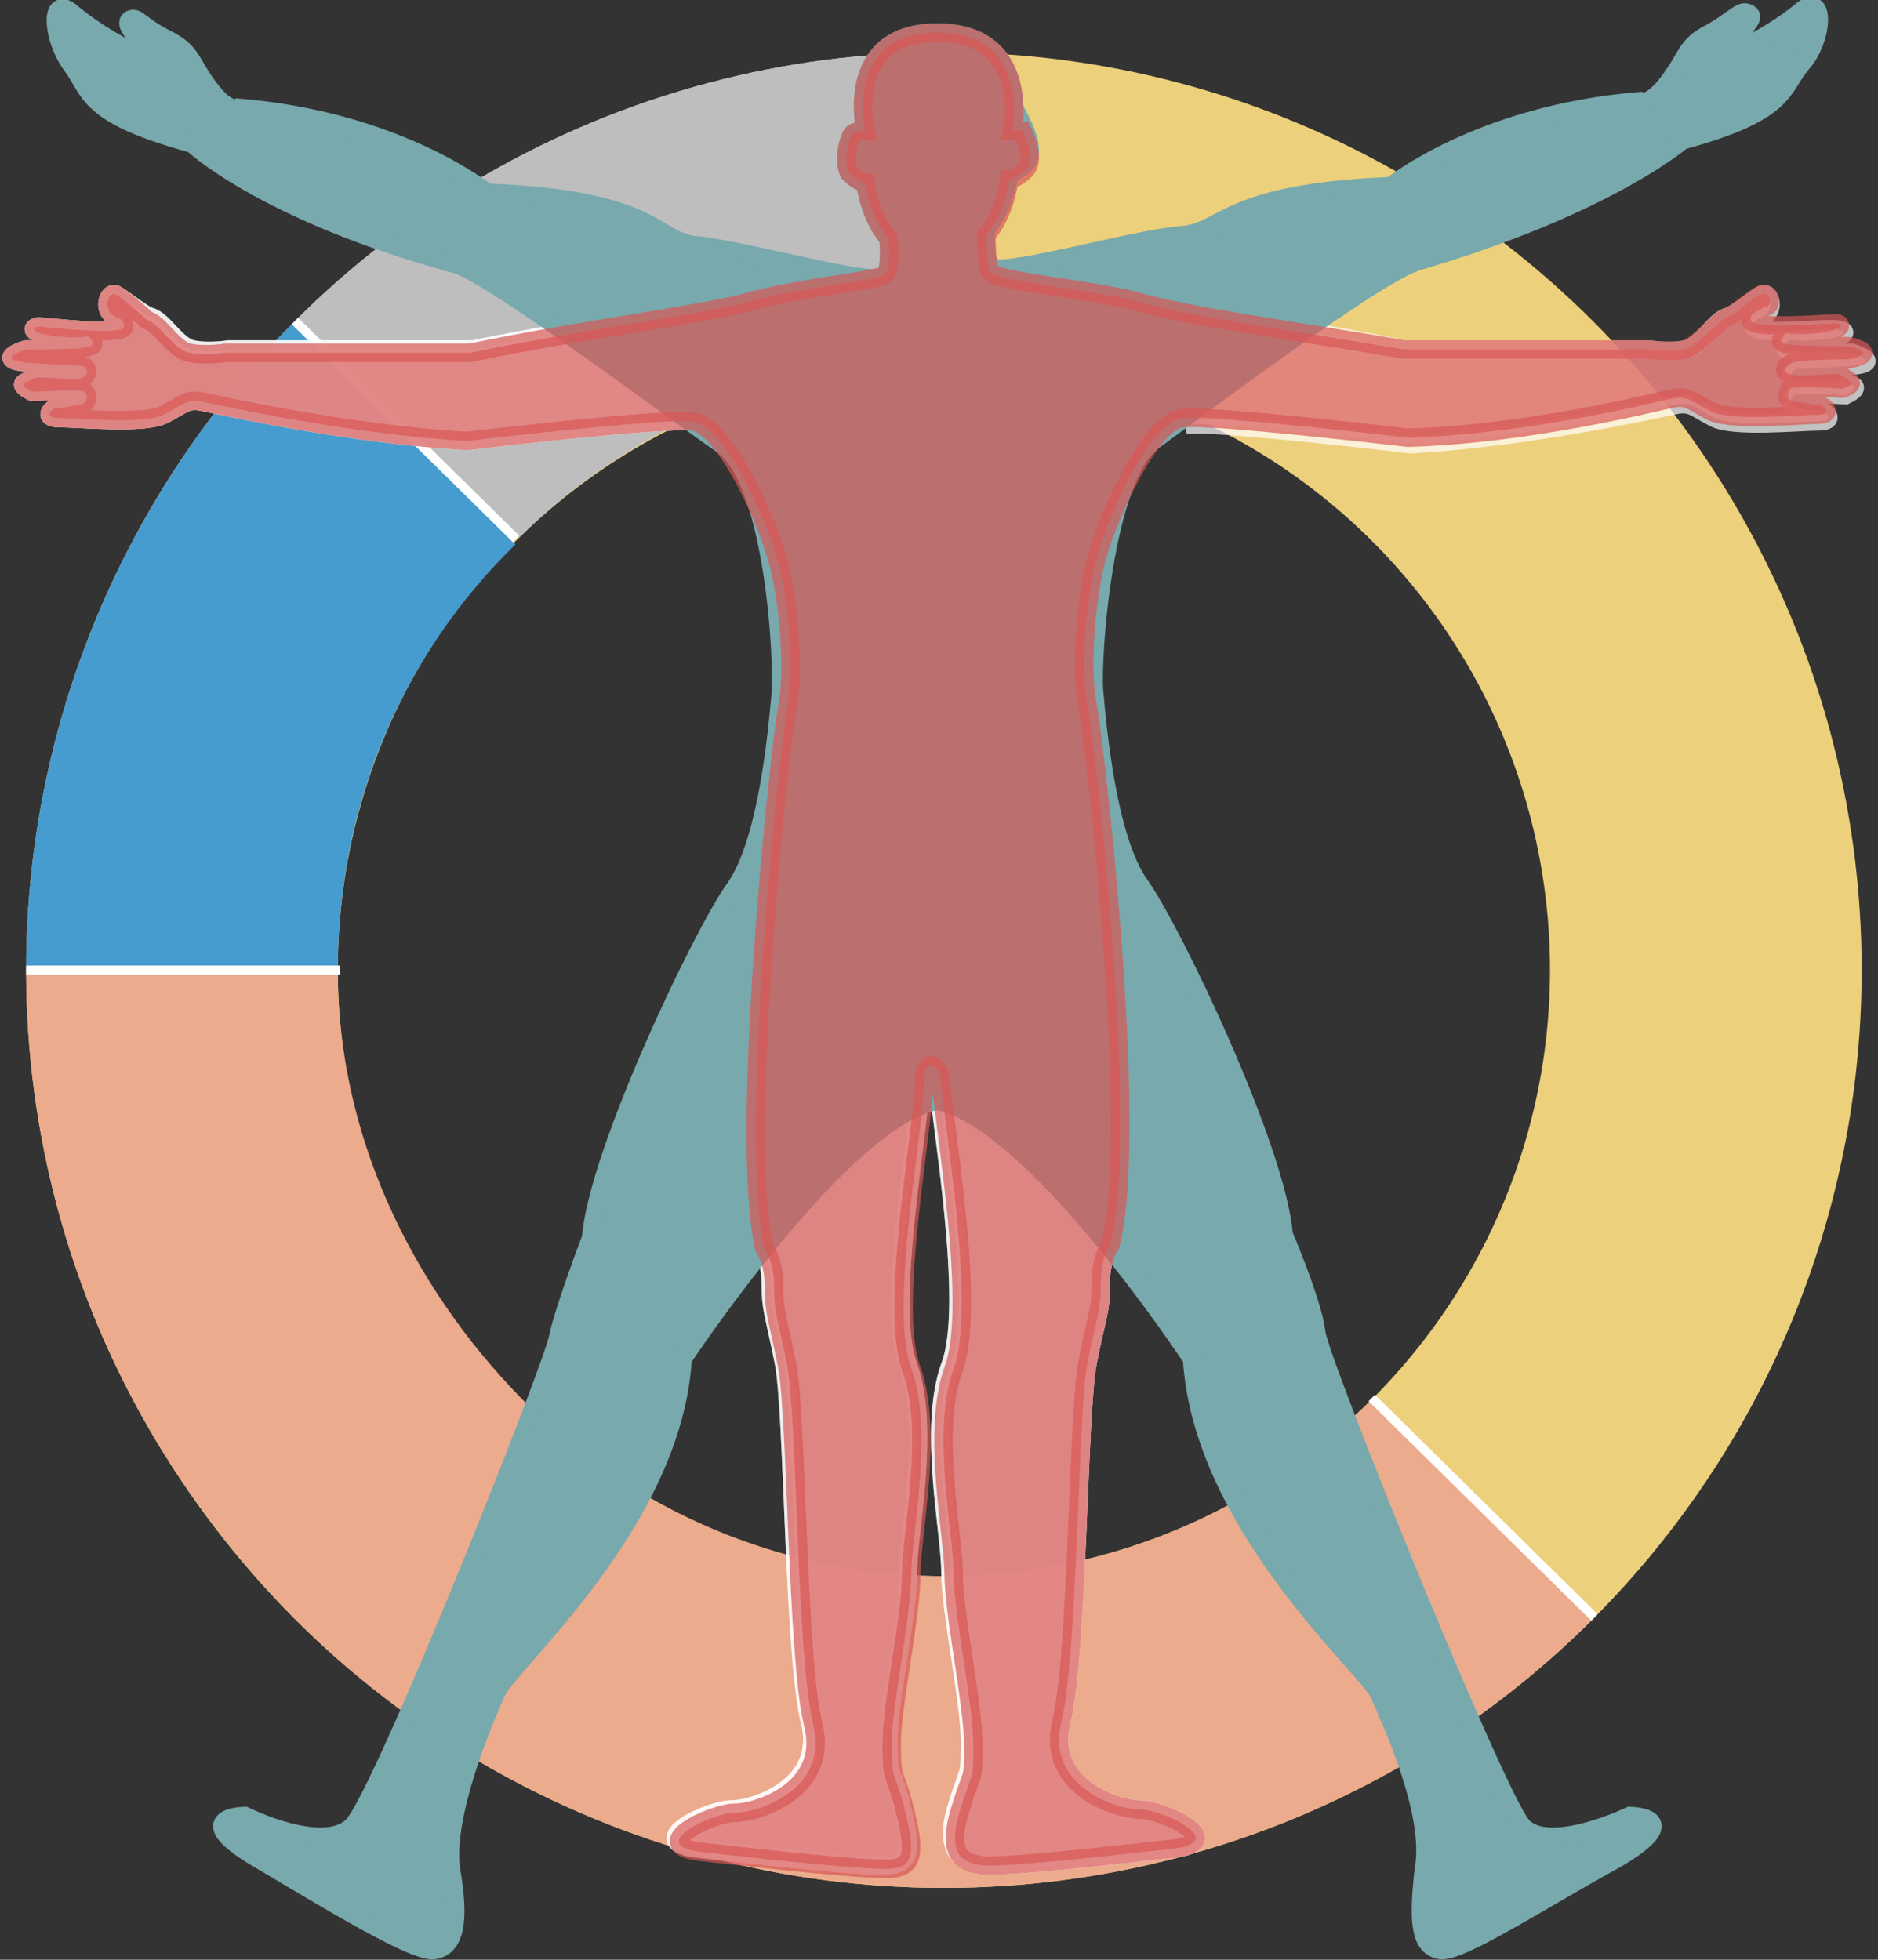
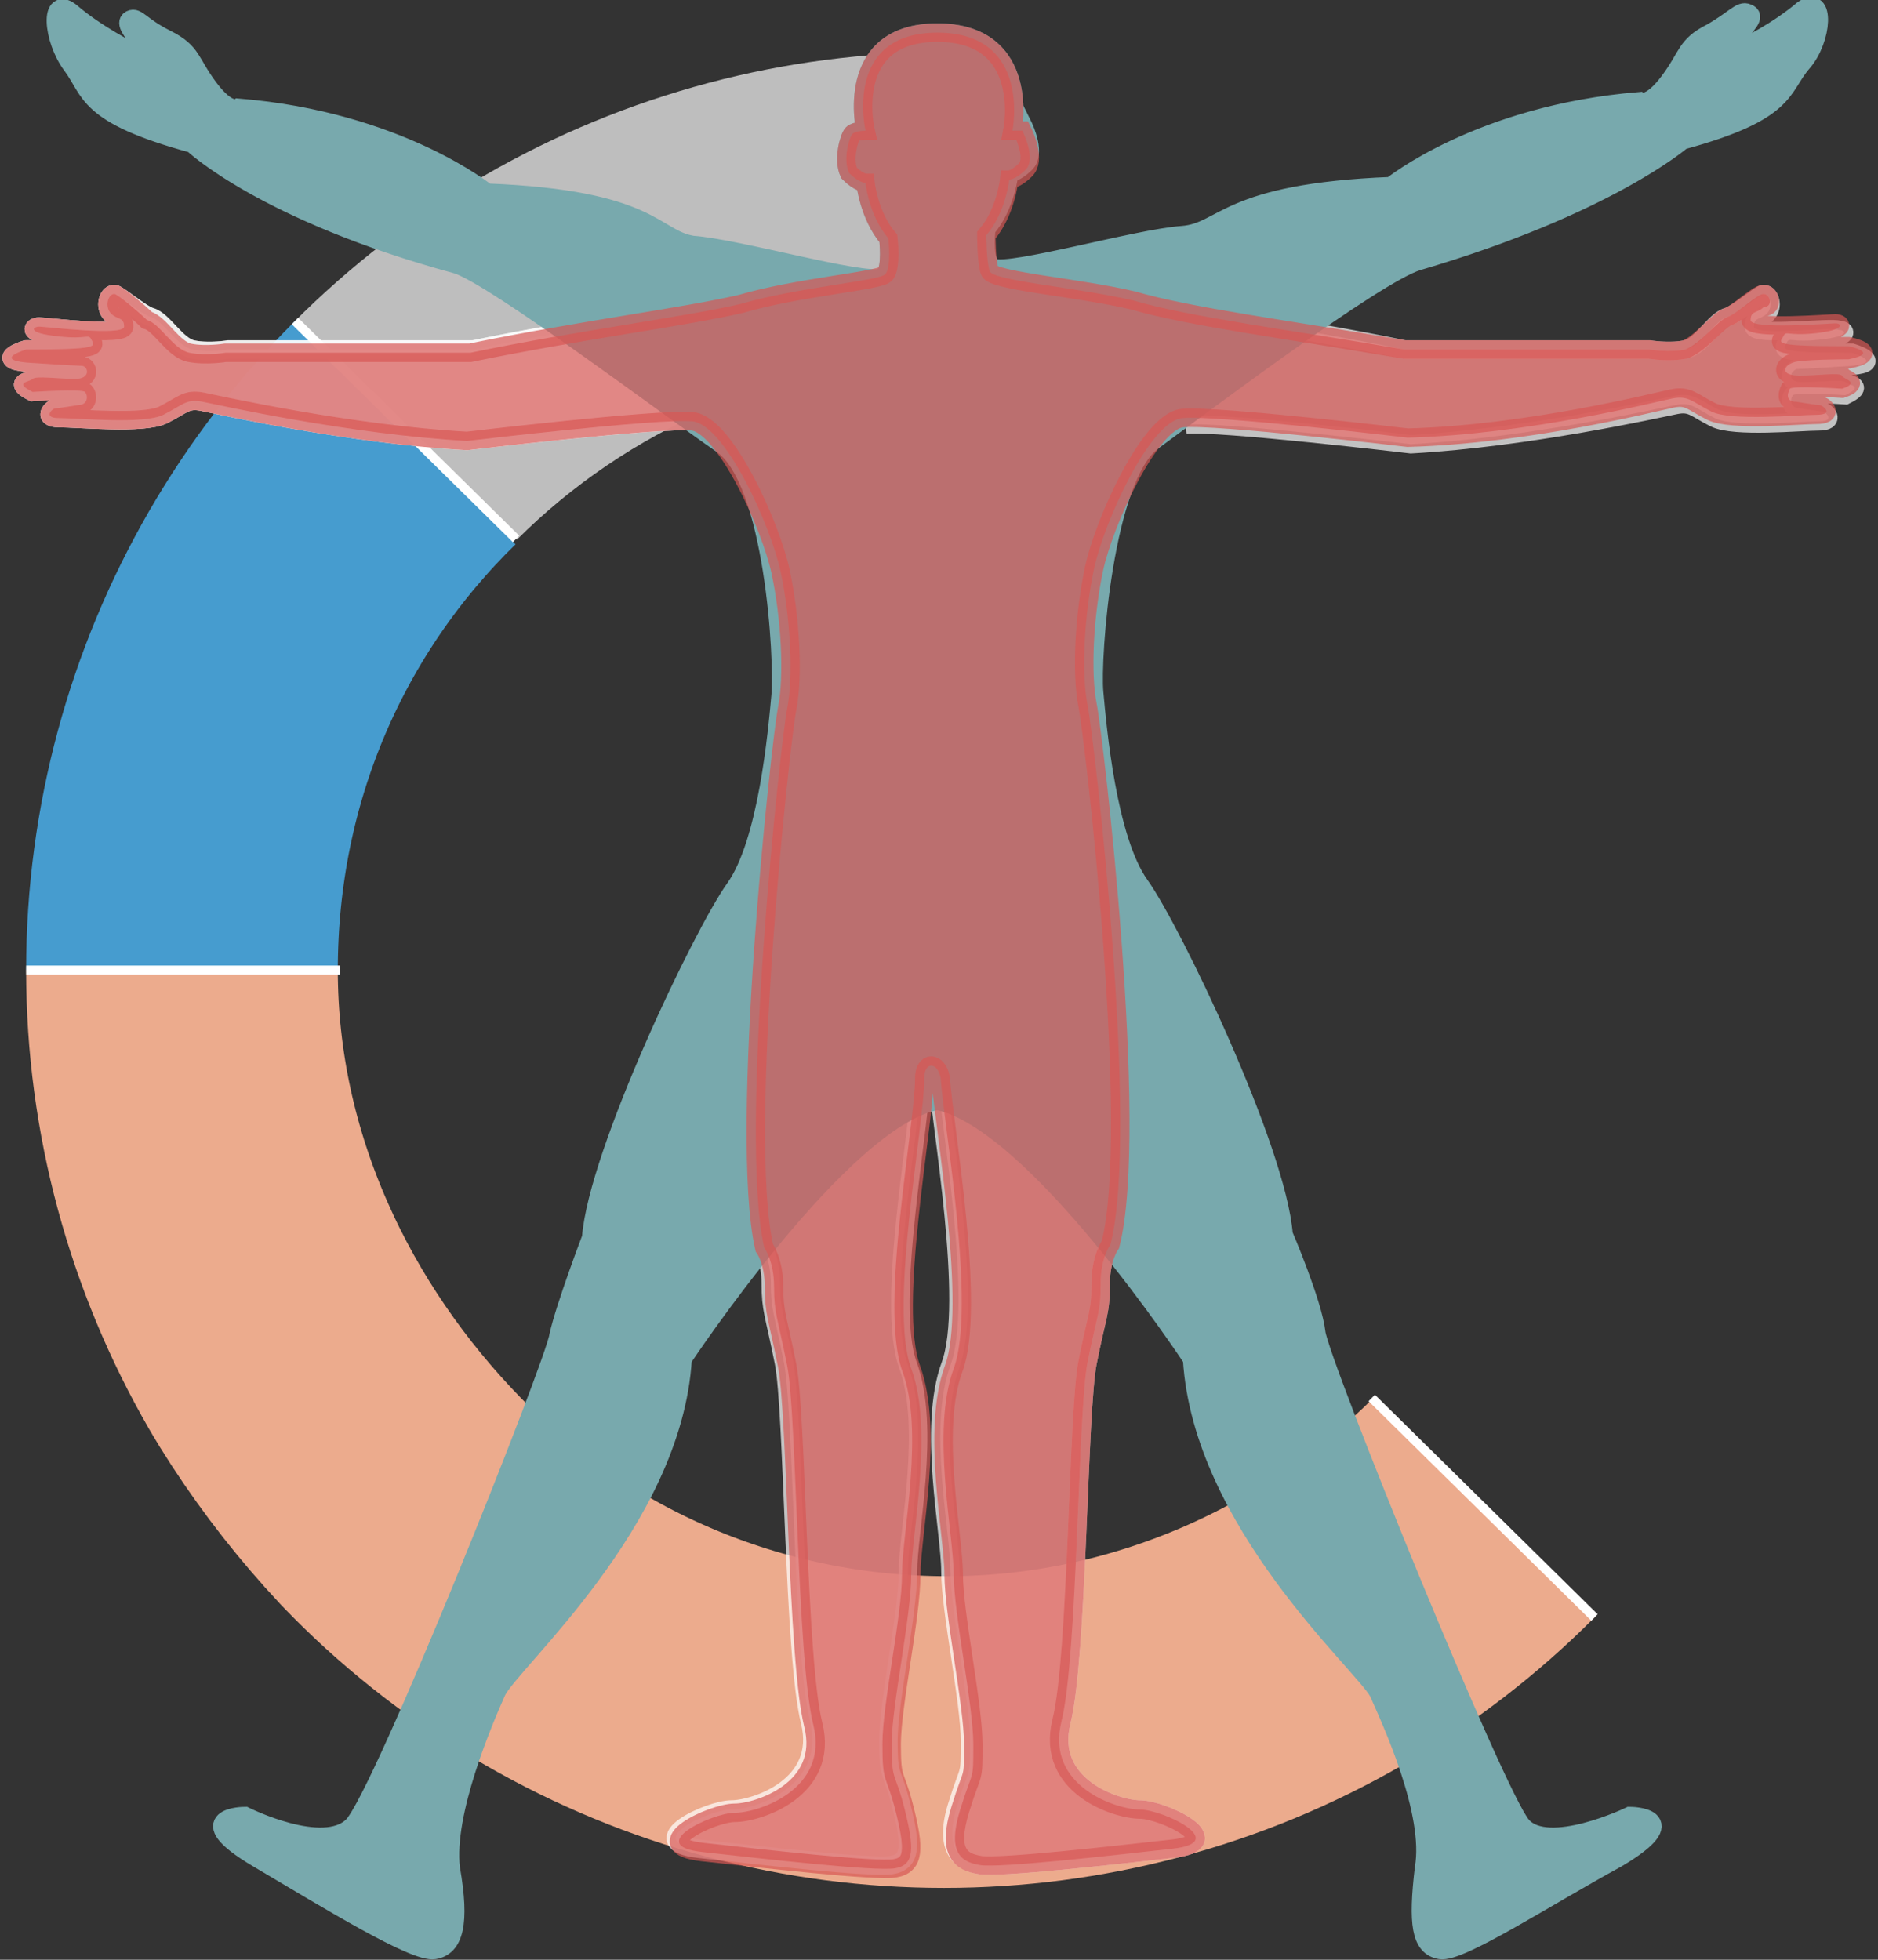
<svg xmlns="http://www.w3.org/2000/svg" xmlns:xlink="http://www.w3.org/1999/xlink" version="1.1" id="レイヤー_1" x="0px" y="0px" viewBox="0 0 57.5 60" style="enable-background:new 0 0 57.5 60;" xml:space="preserve">
  <rect x="0" y="0" width="57.5" height="60" fill="#333333" stroke="none" />
  <style type="text/css">
	.st0{fill:none;stroke:#9B9B9C;stroke-width:3.068;stroke-miterlimit:10;}
	.st1{fill:#1397AB;}
	.st2{fill:#A08776;}
	.st3{fill:#FFFFFF;}
	.st4{fill:none;stroke:#FFFFFF;stroke-width:0.682;stroke-linecap:round;stroke-linejoin:round;stroke-miterlimit:10;}
	.st5{fill-rule:evenodd;clip-rule:evenodd;fill:#FAA5BD;}
	.st6{fill:#FAA5BD;}
	.st7{fill:#F7F7F8;}
	.st8{fill:#AD714D;}
	.st9{fill:#FDEEE6;}
	.st10{fill:none;stroke:#231815;stroke-width:1.971;stroke-linecap:round;stroke-miterlimit:10;}
	.st11{fill:#231815;}
	.st12{fill:none;stroke:#231815;stroke-width:1.899;stroke-linecap:round;stroke-miterlimit:10;}
	.st13{fill:#C0E5F9;}
	.st14{fill:#1192AE;}
	.st15{fill:#C0E5F9;stroke:#231815;stroke-width:1.986;stroke-linecap:round;stroke-miterlimit:10;}
	.st16{fill:none;stroke:#231815;stroke-width:1.986;stroke-linecap:round;stroke-miterlimit:10;}
	.st17{fill:none;stroke:#231815;stroke-width:1.986;stroke-linecap:round;stroke-linejoin:round;stroke-miterlimit:10;}
	.st18{fill:#90B2DB;}
	.st19{fill:none;stroke:#231815;stroke-width:2.8;stroke-linecap:round;stroke-miterlimit:10;}
	.st20{fill:none;stroke:#231815;stroke-width:2.8;stroke-linecap:round;stroke-linejoin:round;stroke-miterlimit:10;}
	.st21{fill:#20A464;}
	.st22{fill:#F3D021;}
	.st23{fill:#1B8FA1;stroke:#FFFFFF;stroke-width:1.669;stroke-miterlimit:10;}
	.st24{fill:#98CCC3;stroke:#FFFFFF;stroke-width:0.477;stroke-miterlimit:10;}
	.st25{fill:#EDAF4A;}
	.st26{fill:#80C1BF;}
	.st27{fill:#DBE9F5;}
	.st28{fill:#FCE8E1;}
	.st29{fill:#B4B4B5;}
	.st30{fill:#738DA7;}
	.st31{fill:#CAA782;}
	.st32{fill:#888988;}
	.st33{fill:none;stroke:#585757;stroke-width:0.752;stroke-linecap:round;stroke-linejoin:round;stroke-miterlimit:10;}
	.st34{fill:none;stroke:#585757;stroke-width:0.752;stroke-linejoin:round;stroke-miterlimit:10;}
	.st35{fill:#FFFFFF;stroke:#585757;stroke-width:0.752;stroke-linejoin:round;stroke-miterlimit:10;}
	.st36{fill:#585757;}
	.st37{fill:none;stroke:#585757;stroke-width:0.752;stroke-linecap:round;stroke-miterlimit:10;}
	.st38{fill:#FFFFFF;stroke:#585757;stroke-width:0.752;stroke-linecap:round;stroke-linejoin:round;stroke-miterlimit:10;}
	.st39{fill:#1B8FA1;stroke:#FFFFFF;stroke-width:0.25;stroke-miterlimit:10;}
	.st40{fill:#98CCC3;stroke:#FFFFFF;stroke-width:0.25;stroke-miterlimit:10;}
	.st41{fill:#EDAF4A;stroke:#FFFFFF;stroke-width:0.25;stroke-miterlimit:10;}
	.st42{fill:#80C1BF;stroke:#FFFFFF;stroke-width:0.25;stroke-miterlimit:10;}
	.st43{fill:#80C1BF;stroke:#FFFFFF;stroke-width:0.25;stroke-linecap:round;stroke-linejoin:round;stroke-miterlimit:10;}
	.st44{fill:#1B8FA1;stroke:#FFFFFF;stroke-width:0.159;stroke-linecap:round;stroke-linejoin:round;stroke-miterlimit:10;}
	.st45{fill:#98CCC3;stroke:#FFFFFF;stroke-width:4.544991e-02;stroke-linecap:round;stroke-linejoin:round;stroke-miterlimit:10;}
	.st46{fill:none;stroke:#585757;stroke-width:0.588;stroke-linecap:round;stroke-linejoin:round;stroke-miterlimit:10;}
	.st47{fill:none;}
	.st48{fill:#C2D1DF;}
	.st49{fill:#F0C183;}
	.st50{fill:#CEA88F;}
	.st51{fill:#ADABC4;}
	.st52{fill:#8FB9D5;}
	.st53{fill:#E2B2B2;}
	.st54{fill:#9FBEA4;}
	.st55{fill:#D9CB7D;}
	.st56{fill:url(#SVGID_1_);}
	.st57{fill:#4B8CCA;}
	.st58{fill:#9E9E9F;}
	.st59{fill:#5DBEB3;}
	.st60{fill:url(#SVGID_00000030484568372008453270000007414806905107552397_);}
	.st61{fill:#DBC2A7;}
	.st62{fill:#7F7D7D;}
	.st63{fill:url(#SVGID_00000023272743233089668590000000038456690340293530_);}
	.st64{fill:#51452B;}
	.st65{fill:#D1B99F;}
	.st66{fill:#E4C9AB;}
	.st67{fill:#656161;}
	.st68{fill:url(#SVGID_00000101081987421672613910000012591384340533598102_);}
	.st69{fill:url(#SVGID_00000111907358072915370980000018244521056709314490_);}
	.st70{fill:#66563A;}
	.st71{fill:none;stroke:#51452B;stroke-width:0.126;stroke-linecap:round;stroke-linejoin:round;stroke-miterlimit:10;}
	.st72{fill:none;stroke:#51452B;stroke-width:0.251;stroke-linecap:round;stroke-linejoin:round;stroke-miterlimit:10;}
	.st73{fill:none;stroke:#51452B;stroke-width:0.754;stroke-linecap:round;stroke-linejoin:round;stroke-miterlimit:10;}
	.st74{fill:#E2E2E2;}
	.st75{fill:#599EBD;}
	.st76{fill:#F2F2F2;}
	.st77{fill:#5094B1;}
	.st78{fill:url(#SVGID_00000013892661565629755480000014833511039662650549_);}
	.st79{fill:url(#SVGID_00000101813351103995141260000015713951130667556262_);}
	.st80{fill:#262626;}
	.st81{fill:#E2D0BB;}
	.st82{fill:#57809F;}
	.st83{fill:#2C3E78;}
	.st84{fill:#0D0D0D;}
	.st85{fill:none;stroke:#51452B;stroke-width:0.502;stroke-linecap:round;stroke-linejoin:round;stroke-miterlimit:10;}
	.st86{fill:url(#SVGID_00000113347147750954902820000016669597568263490477_);}
	.st87{fill:#07355B;}
	.st88{fill:#0E1C3B;}
	.st89{fill:url(#SVGID_00000019636450507751524230000012699840170331468990_);}
	.st90{fill:url(#SVGID_00000089575064898881859550000014352081343389064107_);}
	.st91{fill:url(#SVGID_00000053523326699952147690000009623684516243503799_);}
	.st92{fill:#DDB7C8;}
	.st93{fill:#C494AA;}
	.st94{fill:#EA8973;}
	
		.st95{clip-path:url(#SVGID_00000158749239779595098430000010895925629885298108_);fill:none;stroke:#EDD07B;stroke-width:9.686;stroke-miterlimit:10;}
	
		.st96{clip-path:url(#SVGID_00000158749239779595098430000010895925629885298108_);fill:none;stroke:#BEBEBE;stroke-width:9.686;stroke-miterlimit:10;}
	
		.st97{clip-path:url(#SVGID_00000158749239779595098430000010895925629885298108_);fill:none;stroke:#469CCF;stroke-width:9.686;stroke-miterlimit:10;}
	
		.st98{clip-path:url(#SVGID_00000158749239779595098430000010895925629885298108_);fill:none;stroke:#ECAB8D;stroke-width:9.686;stroke-miterlimit:10;}
	
		.st99{clip-path:url(#SVGID_00000158749239779595098430000010895925629885298108_);fill:none;stroke:#FFFFFF;stroke-width:0.277;stroke-miterlimit:10;}
	.st100{opacity:0.7;fill:#FFFFFF;stroke:#FFFFFF;stroke-width:0.566;stroke-miterlimit:10;}
	.st101{fill:#78A9AD;stroke:#78A9AD;stroke-width:0.566;stroke-miterlimit:10;}
	.st102{opacity:0.7;fill:#D85754;stroke:#D85754;stroke-width:0.566;stroke-miterlimit:10;}
	.st103{fill:none;stroke:#231815;stroke-width:1.92;stroke-linecap:round;stroke-miterlimit:10;}
	.st104{fill:none;stroke:#231815;stroke-width:2.206;stroke-linecap:round;stroke-miterlimit:10;}
	.st105{fill:url(#SVGID_00000122719590818608422840000001102420714232112530_);}
	.st106{fill:url(#SVGID_00000161593194670696682190000003990240829640308617_);}
	.st107{fill:url(#SVGID_00000159457717483238125960000004108950292568399549_);}
	.st108{fill:#414042;}
	.st109{fill:url(#SVGID_00000147917145369660679670000010429349594666309292_);}
	.st110{fill:url(#SVGID_00000174586537005287393010000002116695625275568571_);}
	.st111{fill:url(#SVGID_00000067205640559207251800000010950007122746182079_);}
	.st112{fill:url(#SVGID_00000023998843878317973950000001041951276865117579_);}
	.st113{fill:url(#SVGID_00000098206287562831263300000001562393632346255510_);}
	.st114{fill:url(#SVGID_00000001648205362744733840000016251204644844853676_);}
	.st115{fill:url(#SVGID_00000109744395371370795510000001256343434273613453_);}
	.st116{fill:url(#SVGID_00000028323705831389526700000008117167263588171656_);}
	.st117{fill:url(#SVGID_00000019640296058877521910000013785698358172006072_);}
	.st118{fill:url(#SVGID_00000064339539894531990410000002529101270346043023_);}
	.st119{fill:url(#SVGID_00000100363328135337748680000012838201993001265040_);}
	.st120{fill:url(#SVGID_00000028310702429276626420000011181282078785393592_);}
	.st121{fill:url(#SVGID_00000072251392951796161550000012112978751291807658_);}
	.st122{fill:url(#SVGID_00000170972118649892428820000017241951282881321871_);}
	.st123{fill:url(#SVGID_00000098930881819628394100000002354134944820741556_);}
	.st124{fill:none;stroke:#202021;stroke-width:3;stroke-linecap:round;stroke-miterlimit:10;}
	.st125{fill:#221714;}
	.st126{fill:#040000;}
	.st127{fill:#1B8FA1;stroke:#FFFFFF;stroke-width:2.332;stroke-miterlimit:10;}
	.st128{fill:#98CCC3;stroke:#FFFFFF;stroke-width:0.666;stroke-miterlimit:10;}
	.st129{fill:#00A0B6;}
	.st130{fill-rule:evenodd;clip-rule:evenodd;fill:#E31E20;}
	.st131{fill-rule:evenodd;clip-rule:evenodd;fill:#FFFFFF;}
	.st132{fill:#49B1B2;}
	.st133{fill:#211613;}
	.st134{clip-path:url(#SVGID_00000045586328433632557300000016535000307530517934_);}
	.st135{fill:url(#SVGID_00000039819965729337677460000000881346186853491111_);}
	.st136{fill:url(#SVGID_00000119101436228150373830000012697880232059851145_);}
	.st137{fill:url(#SVGID_00000002364162551845094330000017840837500078100107_);}
	.st138{fill:none;stroke:#51452B;stroke-width:0.129;stroke-linecap:round;stroke-linejoin:round;stroke-miterlimit:10;}
	.st139{fill:none;stroke:#51452B;stroke-width:0.258;stroke-linecap:round;stroke-linejoin:round;stroke-miterlimit:10;}
	.st140{fill:none;stroke:#51452B;stroke-width:0.774;stroke-linecap:round;stroke-linejoin:round;stroke-miterlimit:10;}
	.st141{fill:url(#SVGID_00000038407321413505351200000015427819573613771150_);}
	.st142{fill:url(#SVGID_00000141449809179724559340000001634711196375437502_);}
	.st143{fill:none;stroke:#51452B;stroke-width:0.516;stroke-linecap:round;stroke-linejoin:round;stroke-miterlimit:10;}
	.st144{fill:url(#SVGID_00000066501512183312155780000001829030683666305940_);}
	.st145{fill:url(#SVGID_00000084495402726375560060000000828940639510822052_);}
	.st146{fill:url(#SVGID_00000041260028076325085660000011468584909321408424_);}
	.st147{fill:url(#SVGID_00000087382521047287427300000004992751739983758756_);}
	.st148{fill:none;stroke:#231815;stroke-width:1.313;stroke-linecap:round;stroke-miterlimit:10;}
	.st149{fill:#4C4948;}
</style>
  <g>
    <g>
      <defs>
        <circle id="SVGID_00000120522771018732489310000009160205765230740361_" cx="28.9" cy="29.7" r="28.1" />
      </defs>
      <clipPath id="SVGID_00000163771079117323135430000003840381666890965901_">
        <use xlink:href="#SVGID_00000120522771018732489310000009160205765230740361_" style="overflow:visible;" />
      </clipPath>
-       <circle style="clip-path:url(#SVGID_00000163771079117323135430000003840381666890965901_);fill:none;stroke:#EDD07B;stroke-width:9.686;stroke-miterlimit:10;" cx="28.9" cy="29.7" r="23.4" />
      <path style="clip-path:url(#SVGID_00000163771079117323135430000003840381666890965901_);fill:none;stroke:#BEBEBE;stroke-width:9.686;stroke-miterlimit:10;" d="    M12.4,13.1c4.2-4.2,10.1-6.9,16.5-6.9" />
      <path style="clip-path:url(#SVGID_00000163771079117323135430000003840381666890965901_);fill:none;stroke:#469CCF;stroke-width:9.686;stroke-miterlimit:10;" d="    M5.5,29.7c0-6.5,2.6-12.3,6.9-16.5" />
      <path style="clip-path:url(#SVGID_00000163771079117323135430000003840381666890965901_);fill:none;stroke:#ECAB8D;stroke-width:9.686;stroke-miterlimit:10;" d="    M45.5,46.2c-4.2,4.2-10.1,6.9-16.5,6.9s-12.3-2.6-16.5-6.9S5.5,36.1,5.5,29.7" />
      <line style="clip-path:url(#SVGID_00000163771079117323135430000003840381666890965901_);fill:none;stroke:#FFFFFF;stroke-width:0.277;stroke-miterlimit:10;" x1="28.9" y1="1.4" x2="28.9" y2="11.1" />
      <line style="clip-path:url(#SVGID_00000163771079117323135430000003840381666890965901_);fill:none;stroke:#FFFFFF;stroke-width:0.277;stroke-miterlimit:10;" x1="48.9" y1="49.6" x2="42" y2="42.8" />
      <line style="clip-path:url(#SVGID_00000163771079117323135430000003840381666890965901_);fill:none;stroke:#FFFFFF;stroke-width:0.277;stroke-miterlimit:10;" x1="0.6" y1="29.7" x2="10.4" y2="29.7" />
      <line style="clip-path:url(#SVGID_00000163771079117323135430000003840381666890965901_);fill:none;stroke:#FFFFFF;stroke-width:0.277;stroke-miterlimit:10;" x1="8.9" y1="9.7" x2="15.8" y2="16.5" />
    </g>
    <g>
      <path class="st100" d="M22.8,9.2c-1.7,0.4-4.9,0.8-8.3,1.5c0,0-4.2,0-7.5,0c0,0-0.6,0.1-1.1,0s-0.9-0.9-1.3-1C4.3,9.6,3.6,9,3.5,9    C3.3,9,3.2,9.4,3.4,9.6C3.6,9.8,3.8,9.7,3.8,10S1.4,10,1.2,10s-0.4,0.2,0.6,0.3c0.9,0.1,0.9-0.1,1,0.1s0.3,0.3-2,0.3    c0,0-1,0.3,0,0.4c0,0,1.5,0.1,1.7,0.1s0.3,0.4-0.2,0.4s-1.2-0.1-1.3,0c-0.1,0.1-0.6,0.1,0,0.4c0,0,1.5-0.1,1.6,0s0.1,0.4-0.2,0.4    c0,0-0.6,0.1-0.7,0.1s-0.4,0.3,0.1,0.3c0.6,0,2.6,0.2,3.2-0.1s0.7-0.5,1.2-0.4s4.5,1,8.1,1.2c0,0,5.9-0.7,6.9-0.6" />
      <path class="st100" d="M22.8,9.2c-1.7,0.4-4.9,0.8-8.3,1.5c0,0-4.2,0-7.5,0c0,0-0.6,0.1-1.1,0s-0.9-0.9-1.3-1C4.3,9.6,3.6,9,3.5,9    C3.3,9,3.2,9.4,3.4,9.6C3.6,9.8,3.8,9.7,3.8,10S1.4,10,1.2,10s-0.4,0.2,0.6,0.3c0.9,0.1,0.9-0.1,1,0.1s0.3,0.3-2,0.3    c0,0-1,0.3,0,0.4c0,0,1.5,0.1,1.7,0.1s0.3,0.4-0.2,0.4s-1.2-0.1-1.3,0c-0.1,0.1-0.6,0.1,0,0.4c0,0,1.5-0.1,1.6,0s0.1,0.4-0.2,0.4    c0,0-0.6,0.1-0.7,0.1s-0.4,0.3,0.1,0.3c0.6,0,2.6,0.2,3.2-0.1s0.7-0.5,1.2-0.4s4.5,1,8.1,1.2c0,0,5.9-0.7,6.9-0.6" />
      <path class="st100" d="M34.7,9.2c1.7,0.4,4.9,0.8,8.3,1.5c0,0,4.2,0,7.5,0c0,0,0.6,0.1,1.1,0c0.5-0.1,0.9-0.9,1.3-1    C53.2,9.6,53.9,9,54,9c0.2,0,0.3,0.4,0.1,0.6c-0.2,0.2-0.4,0.1-0.4,0.4s2.4,0,2.6,0.1c0.2,0,0.4,0.2-0.6,0.3    c-0.9,0.1-0.9-0.1-1,0.1c-0.1,0.2-0.3,0.3,2,0.3c0,0,1,0.3,0,0.4c0,0-1.5,0.1-1.7,0.1c-0.2,0.1-0.3,0.4,0.2,0.4    c0.6,0,1.2-0.1,1.3,0c0.1,0.1,0.6,0.1,0,0.4c0,0-1.5-0.1-1.6,0c-0.1,0.1-0.1,0.4,0.2,0.4c0,0,0.6,0.1,0.7,0.1s0.4,0.3-0.1,0.3    c-0.6,0-2.6,0.2-3.2-0.1c-0.6-0.3-0.7-0.5-1.2-0.4c-0.5,0.1-4.5,1-8.1,1.2c0,0-5.9-0.7-6.9-0.6" />
      <path class="st100" d="M24,21.6c-0.2,1-1.5,13-0.7,16.5c0,0,0.3,0.4,0.3,1.2c0,0.8,0.1,0.9,0.4,2.4c0.3,1.5,0.3,9,0.8,11    s-1.7,2.7-2.4,2.7c-0.7,0-2.8,1-1,1.2c1.8,0.2,5.3,0.6,5.9,0.5c0.6-0.1,0.6-0.6,0.3-1.8s-0.4-0.8-0.4-2c0-1.2,0.6-3.9,0.6-5.2    c0-1.2,0.7-4.4,0-6.3c-0.7-1.9,0.4-7.4,0.4-8.9c0-0.5,0.4-0.5,0.5,0c0.1,1.5,1.1,7,0.4,8.9c-0.7,1.9,0,5.1,0,6.3    c0,1.2,0.6,4,0.6,5.2c0,1.2,0,0.7-0.4,2S29.4,57,30,57.1c0.6,0.1,4.1-0.3,5.9-0.5s-0.3-1.2-1-1.2c-0.7,0-2.9-0.7-2.4-2.7    c0.5-2,0.5-9.5,0.8-11s0.4-1.5,0.4-2.4c0-0.8,0.3-1.2,0.3-1.2c0.9-3.5-0.5-15.5-0.7-16.5" />
-       <path class="st100" d="M24,21.6c-0.2,1-1.5,13-0.7,16.5c0,0,0.3,0.4,0.3,1.2c0,0.8,0.1,0.9,0.4,2.4c0.3,1.5,0.3,9,0.8,11    s-1.7,2.7-2.4,2.7c-0.7,0-2.8,1-1,1.2c1.8,0.2,5.3,0.6,5.9,0.5c0.6-0.1,0.6-0.6,0.3-1.8s-0.4-0.8-0.4-2c0-1.2,0.6-3.9,0.6-5.2    c0-1.2,0.7-4.4,0-6.3c-0.7-1.9,0.4-7.4,0.4-8.9c0-0.5,0.4-0.5,0.5,0c0.1,1.5,1.1,7,0.4,8.9c-0.7,1.9,0,5.1,0,6.3    c0,1.2,0.6,4,0.6,5.2c0,1.2,0,0.7-0.4,2S29.4,57,30,57.1c0.6,0.1,4.1-0.3,5.9-0.5s-0.3-1.2-1-1.2c-0.7,0-2.9-0.7-2.4-2.7    c0.5-2,0.5-9.5,0.8-11s0.4-1.5,0.4-2.4c0-0.8,0.3-1.2,0.3-1.2c0.9-3.5-0.5-15.5-0.7-16.5" />
      <path class="st101" d="M28.7,1c-2.9,0-2.2,3-2.2,3s-0.3,0-0.4,0.1c-0.1,0.1-0.3,0.8-0.1,1.2c0.3,0.3,0.5,0.3,0.5,0.3    s0.1,1,0.7,1.7c0,0,0.1,0.9-0.1,1.1l-0.1,0.1c-0.6,0.2-4.4-0.9-5.8-1C20,7.3,20,6.1,14.9,5.9c0,0-2.7-2.2-7.6-2.6    c0,0-0.3,0.2-0.9-0.6S5.9,1.6,5.1,1.2S4.2,0.5,4,0.6S4.1,1,4.2,1.2s0.3,0.5,0.1,0.5C4,1.6,2.9,1,2.2,0.4S1.6,1.2,2.2,2    s0.4,1.5,3.7,2.4c0,0,2.2,2.1,8.1,3.7c1.2,0.4,6.5,4.4,8.1,5.5s1.9,6.6,1.8,7.7s-0.4,4.5-1.4,5.9s-4.2,8.1-4.4,10.7    c0,0-0.8,2.1-1,3C17,41.7,11.7,55,10.8,55.9c-0.9,0.9-3.3-0.3-3.3-0.3s-1.8,0,0.4,1.3s4.8,2.9,5.4,2.8c0.6-0.1,0.8-0.8,0.5-2.5    c-0.2-1.7,1-4.5,1.4-5.4c0.4-0.9,5.4-5.2,5.7-10.2c0,0,4.9-7.4,7.8-7.9h0c3,0.6,7.8,7.9,7.8,7.9c0.3,5,5.2,9.3,5.7,10.2    c0.4,0.9,1.7,3.7,1.4,5.4c-0.2,1.7-0.1,2.4,0.5,2.5c0.6,0.1,3.2-1.6,5.4-2.8c2.2-1.3,0.4-1.3,0.4-1.3s-2.5,1.2-3.3,0.3    s-6.2-14.2-6.3-15.1c-0.1-0.9-1-3-1-3c-0.2-2.6-3.4-9.3-4.4-10.7c-1-1.4-1.3-4.8-1.4-5.9c-0.1-1.1,0.3-6.6,1.8-7.7    s6.8-5.1,8.1-5.5c5.8-1.7,8.1-3.7,8.1-3.7c3.3-0.9,3-1.6,3.7-2.4c0.6-0.7,0.7-2.1,0-1.6c-0.7,0.6-1.8,1.2-2,1.2    c-0.3,0-0.1-0.3,0.1-0.5c0.1-0.2,0.5-0.5,0.2-0.6c-0.2-0.1-0.4,0.2-1.1,0.6c-0.8,0.4-0.7,0.7-1.3,1.5s-0.9,0.6-0.9,0.6    c-4.9,0.4-7.6,2.6-7.6,2.6c-5.1,0.2-5.1,1.4-6.4,1.5c-1.4,0.1-5.2,1.2-5.8,1l-0.1-0.1c-0.2-0.3-0.1-1.1-0.1-1.1    c0.6-0.7,0.7-1.7,0.7-1.7s0.2,0,0.5-0.3c0.3-0.3,0-1-0.1-1.2C31.2,4,31,4,31,4S31.6,1,28.7,1" />
      <path class="st102" d="M28.7,1c-2.9,0-2.2,3-2.2,3s-0.3,0-0.4,0.1c-0.1,0.1-0.3,0.8-0.1,1.2c0.3,0.3,0.5,0.3,0.5,0.3    s0.1,1,0.7,1.7c0,0,0.1,0.9-0.1,1.1s-2.7,0.4-4.4,0.9c-1.7,0.4-4.9,0.8-8.3,1.5c0,0-4.2,0-7.5,0c0,0-0.6,0.1-1.1,0s-0.9-0.9-1.3-1    C4.3,9.6,3.6,9,3.5,9C3.3,9,3.2,9.4,3.4,9.6C3.6,9.8,3.8,9.7,3.8,10S1.4,10,1.2,10s-0.4,0.2,0.6,0.3c0.9,0.1,0.9-0.1,1,0.1    s0.3,0.3-2,0.3c0,0-1,0.3,0,0.4c0,0,1.5,0.1,1.7,0.1s0.3,0.4-0.2,0.4s-1.2-0.1-1.3,0c-0.1,0.1-0.6,0.1,0,0.4c0,0,1.5-0.1,1.6,0    s0.1,0.4-0.2,0.4c0,0-0.6,0.1-0.7,0.1s-0.4,0.3,0.1,0.3c0.6,0,2.6,0.2,3.2-0.1s0.7-0.5,1.2-0.4s4.5,1,8.1,1.2c0,0,5.9-0.7,6.9-0.6    c1,0.1,2.4,3.2,2.7,4.6c0.3,1.4,0.4,3.2,0.2,4.2c-0.2,1-1.5,13-0.7,16.5c0,0,0.3,0.4,0.3,1.2c0,0.8,0.1,0.9,0.4,2.4    c0.3,1.5,0.3,9,0.8,11s-1.7,2.7-2.4,2.7c-0.7,0-2.8,1-1,1.2c1.8,0.2,5.3,0.6,5.9,0.5c0.6-0.1,0.6-0.6,0.3-1.8s-0.4-0.8-0.4-2    c0-1.2,0.6-3.9,0.6-5.2c0-1.2,0.7-4.4,0-6.3c-0.7-1.9,0.4-7.4,0.4-8.9c0-0.5,0.4-0.5,0.5,0c0.1,1.5,1.1,7,0.4,8.9    c-0.7,1.9,0,5.1,0,6.3c0,1.2,0.6,4,0.6,5.2c0,1.2,0,0.7-0.4,2S29.4,57,30,57.1c0.6,0.1,4.1-0.3,5.9-0.5s-0.3-1.2-1-1.2    c-0.7,0-2.9-0.7-2.4-2.7c0.5-2,0.5-9.5,0.8-11s0.4-1.5,0.4-2.4c0-0.8,0.3-1.2,0.3-1.2c0.9-3.5-0.5-15.5-0.7-16.5s-0.1-2.8,0.2-4.2    c0.3-1.4,1.7-4.5,2.7-4.6c1-0.1,6.9,0.6,6.9,0.6c3.7-0.1,7.6-1.1,8.1-1.2c0.5-0.1,0.6,0.1,1.2,0.4c0.6,0.3,2.7,0.1,3.2,0.1    c0.6,0,0.2-0.3,0.1-0.3s-0.7-0.1-0.7-0.1c-0.3,0-0.3-0.2-0.2-0.4c0.1-0.1,1.6,0,1.6,0c0.6-0.2,0-0.3,0-0.4c-0.1-0.1-0.7,0-1.3,0    c-0.6,0-0.5-0.3-0.2-0.4c0.2-0.1,1.7-0.1,1.7-0.1c1-0.2,0-0.4,0-0.4c-2.4,0-2.1-0.1-2-0.3c0.1-0.2,0.1,0,1-0.1    c0.9-0.1,0.8-0.3,0.6-0.3c-0.2,0-2.6,0.2-2.6-0.1s0.2-0.2,0.4-0.4C54.3,9.4,54.2,9,54,9c-0.2,0-0.8,0.6-1.1,0.7    c-0.3,0.1-0.8,0.8-1.3,1c-0.5,0.1-1.1,0-1.1,0c-3.3,0-7.5,0-7.5,0c-3.5-0.6-6.6-1-8.3-1.5c-1.7-0.4-4.3-0.6-4.4-0.9    s-0.1-1.1-0.1-1.1c0.6-0.7,0.7-1.7,0.7-1.7s0.2,0,0.5-0.3c0.3-0.3,0-1-0.1-1.2C31.2,4,31,4,31,4S31.6,1,28.7,1" />
    </g>
  </g>
</svg>